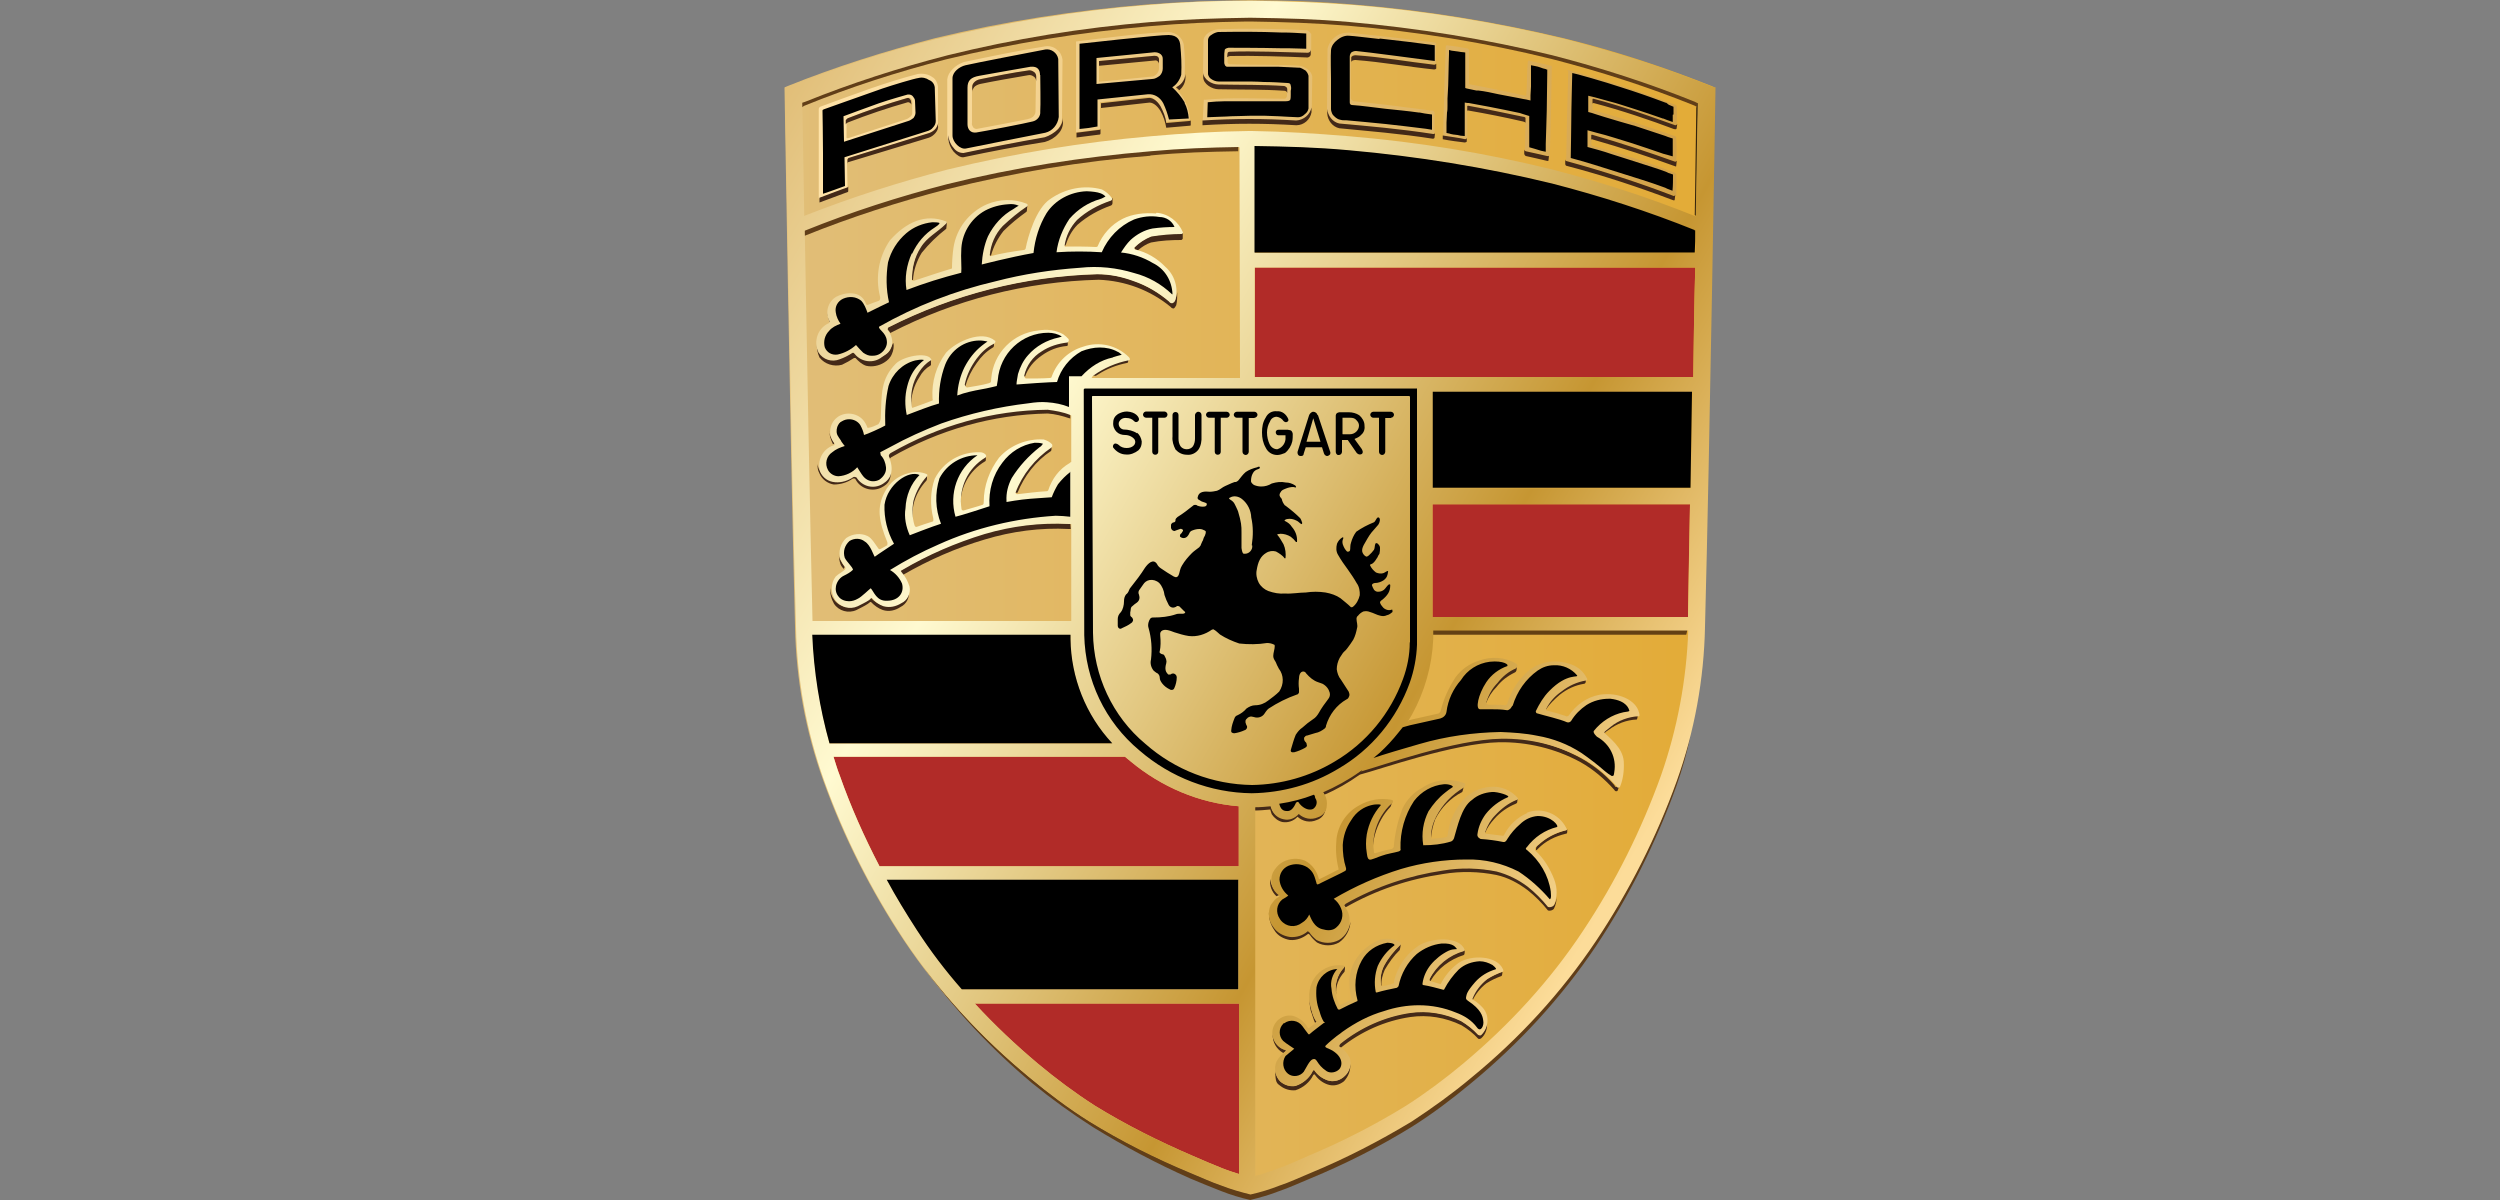
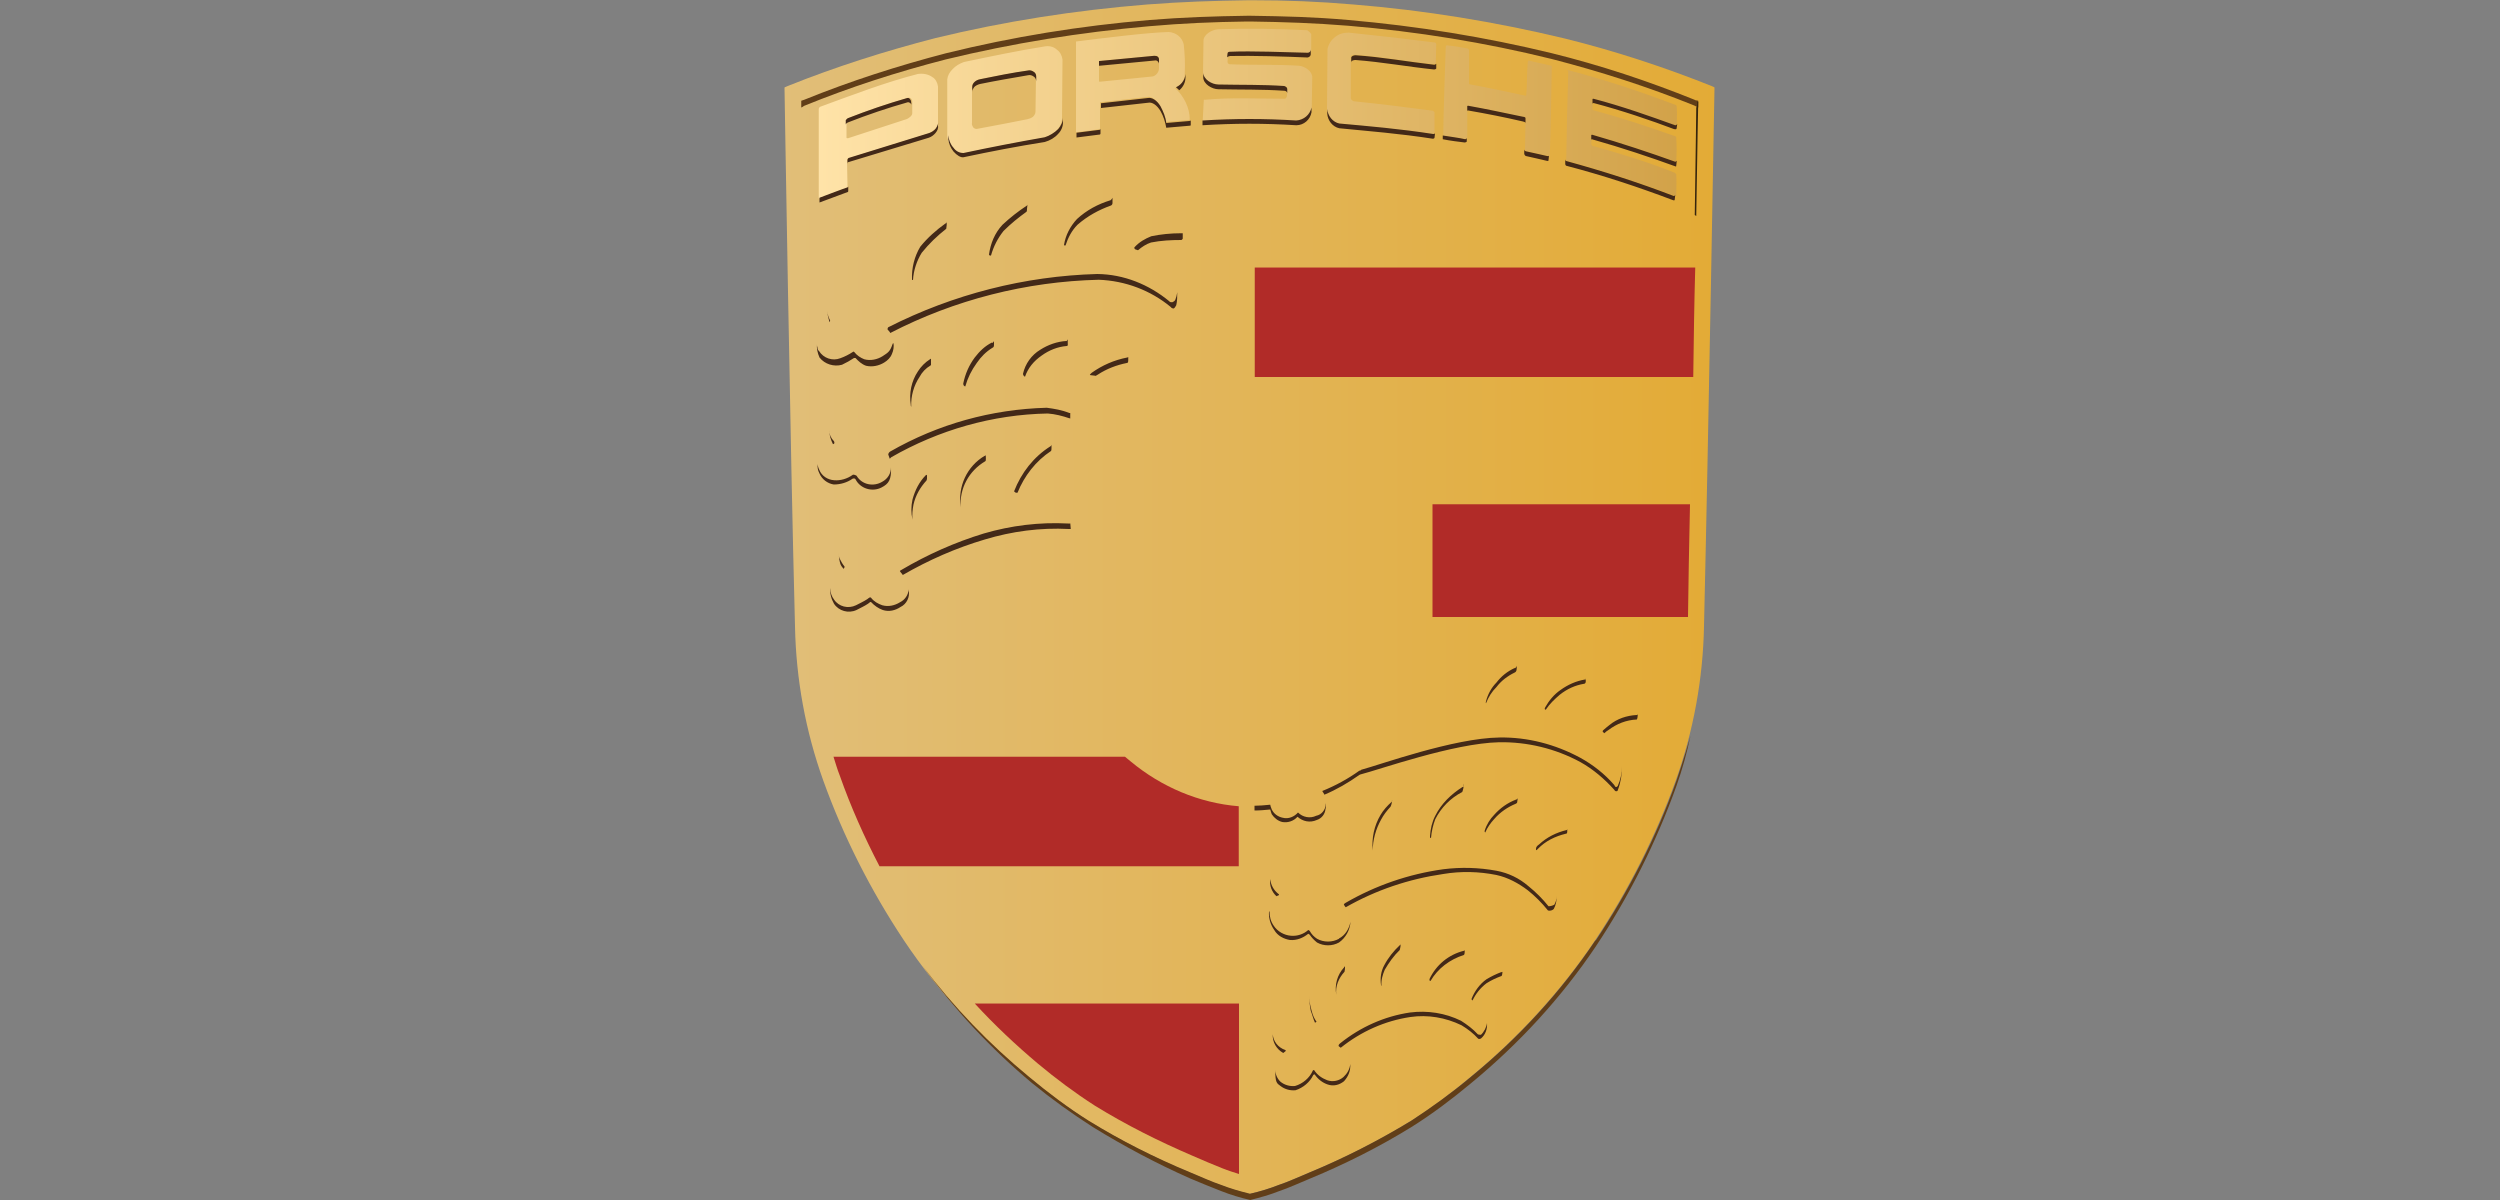
<svg xmlns="http://www.w3.org/2000/svg" id="Livello_1" viewBox="0 0 100 48">
  <rect x="0" y="0" width="100" height="48" fill="#808080" stroke="none" />
  <defs>
    <style>.cls-1{fill:#432918;}.cls-1,.cls-2,.cls-3,.cls-4,.cls-5{fill-rule:evenodd;}.cls-2{fill:#634014;}.cls-6{fill:url(#Sfumatura_senza_nome_11);}.cls-3{fill:#613e18;}.cls-7{fill:#b12b28;}.cls-4{fill:#36250d;}.cls-5{fill:url(#Sfumatura_senza_nome_7);}.cls-8{fill:url(#Sfumatura_senza_nome_8);}</style>
    <linearGradient id="Sfumatura_senza_nome_11" x1="31.38" y1="825.09" x2="68.6" y2="825.09" gradientTransform="translate(0 -801.22)" gradientUnits="userSpaceOnUse">
      <stop offset="0" stop-color="#e1be78" />
      <stop offset="1" stop-color="#e3ab36" />
    </linearGradient>
    <linearGradient id="Sfumatura_senza_nome_8" x1="28.6" y1="809.54" x2="67.77" y2="832.15" gradientTransform="translate(0 -801.22)" gradientUnits="userSpaceOnUse">
      <stop offset="0" stop-color="#e1be78" />
      <stop offset=".34" stop-color="#fffad1" />
      <stop offset=".75" stop-color="#c69632" />
      <stop offset=".99" stop-color="#fcdc99" />
    </linearGradient>
    <linearGradient id="Sfumatura_senza_nome_7" x1="32.76" y1="805.76" x2="67.07" y2="805.76" gradientTransform="translate(0 -801.22)" gradientUnits="userSpaceOnUse">
      <stop offset="0" stop-color="#ffe3a8" />
      <stop offset="1" stop-color="#d2a249" />
    </linearGradient>
  </defs>
  <path class="cls-6" d="M68.51,3.46c-1.92-.77-3.9-1.42-5.92-1.92-2.79-.67-5.61-1.13-8.45-1.36-1.4-.12-2.65-.17-4.07-.17h-.12c-1.4.02-2.67.06-4.07.17-2.86.23-5.69.67-8.45,1.34-2.02.52-4,1.15-5.92,1.92-.1.04-.13.06-.13.06,0,0,.23,14.42.42,21.55.04,2.11.42,4.19,1.13,6.17.81,2.25,1.9,4.4,3.23,6.4,1.38,2.06,3.07,3.9,4.99,5.47.75.63,1.56,1.21,2.38,1.75,1.31.79,2.65,1.48,4.05,2.06.46.19.86.38,1.23.5.38.15.77.27,1.17.36.4-.1.79-.21,1.17-.36.36-.12.77-.31,1.23-.5,1.4-.58,2.77-1.27,4.05-2.06.83-.52,1.61-1.11,2.38-1.75,1.92-1.58,3.61-3.42,4.99-5.47,1.33-2,2.42-4.15,3.23-6.4.71-1.98,1.09-4.07,1.13-6.17.17-7.15.42-21.55.42-21.55-.02-.02-.06-.04-.1-.04Z" />
  <path class="cls-7" d="M49.55,40.14h-10.56c.79.86,1.63,1.65,2.52,2.4.73.61,1.48,1.17,2.29,1.69,1.25.77,2.55,1.42,3.9,2,.44.19.83.36,1.19.5.25.1.48.17.67.23v-6.82h0ZM49.55,32.25c-1.59-.13-3.09-.77-4.32-1.79-.08-.06-.15-.13-.23-.19h-11.66c.08.25.15.5.25.75.44,1.25.98,2.46,1.59,3.63h14.37v-2.4ZM67.6,20.17h-10.3v4.51h10.22c.02-1.33.04-2.88.08-4.51h0ZM67.8,10.7h-17.61v4.38h17.54c.02-1.54.04-3.02.08-4.38h0Z" />
  <g id="schatten">
    <path class="cls-3" d="M63.82,37.61c-1.38,2.06-3.07,3.9-4.99,5.47-.75.63-1.56,1.21-2.38,1.75-1.31.79-2.65,1.48-4.05,2.06-.46.19-.86.38-1.23.5-.38.15-.77.27-1.17.36-.4-.1-.79-.21-1.17-.36-.36-.12-.77-.31-1.23-.5-1.4-.58-2.77-1.27-4.05-2.06-.83-.52-1.61-1.11-2.38-1.75-1.59-1.31-3.03-2.8-4.28-4.46l.06.08c1.25,1.71,2.71,3.27,4.34,4.63.77.63,1.58,1.21,2.42,1.75,1.25.77,2.55,1.46,3.9,2.06.46.19.86.36,1.23.5.38.15.77.27,1.17.36.4-.1.79-.21,1.17-.36.36-.12.77-.31,1.23-.5,1.4-.58,2.77-1.27,4.05-2.06.83-.52,1.61-1.11,2.38-1.75,1.92-1.58,3.61-3.42,4.99-5.47,1.33-2,2.42-4.17,3.23-6.43.23-.65.42-1.33.56-2-.25.9-.56,1.79-.56,1.79-.81,2.27-1.9,4.4-3.23,6.4Z" />
    <path class="cls-3" d="M67.82,4.01l-.04-.02c-1.86-.75-3.76-1.38-5.7-1.86-2.67-.65-5.4-1.09-8.14-1.33-1.34-.12-2.55-.15-3.92-.17h-.12c-1.34.02-2.57.06-3.92.17-2.75.23-5.47.67-8.14,1.33-1.92.5-3.82,1.11-5.67,1.86l-.12.04v.27s.06-.02.08-.04l.02-.02c1.84-.75,3.73-1.36,5.67-1.86,2.67-.65,5.4-1.09,8.14-1.33,1.34-.12,2.55-.17,3.92-.19h.13c1.34.02,2.57.06,3.92.17,2.75.23,5.47.67,8.14,1.33,1.94.5,3.84,1.11,5.7,1.86l.04.02s.08.04.12.06v-.27s-.08-.02-.12-.02Z" />
-     <path class="cls-3" d="M46.01,6.22c1.21-.12,2.32-.15,3.52-.17v-.27c-1.19.02-2.3.06-3.52.17-2.73.23-5.45.67-8.12,1.33-1.94.5-3.84,1.11-5.7,1.88l-.02.02v.25h.02c1.86-.75,3.76-1.36,5.69-1.86,2.69-.67,5.4-1.13,8.14-1.34Z" />
-     <path class="cls-2" d="M57.29,25.39h10.16c.02-.08.04-.15.04-.23h-10.2v.23Z" />
    <path class="cls-1" d="M62.69,33.15v.1c0,.08-.02.1-.06.1-.42.1-.81.29-1.11.6l-.06.06-.02-.02v-.04c0-.06.04-.12.12-.17.31-.29.69-.48,1.11-.58,0,0,.02-.02.02-.04ZM60.65,31.98c-.35.13-.65.35-.88.61-.17.17-.31.4-.38.63,0,0-.02.06.02.08.08-.19.21-.38.36-.54.23-.27.54-.48.86-.61.04-.02.06-.04.06-.08l.02-.15h0s-.02.06-.06.06h0ZM58.5,31.48c-.46.29-.85.67-1.09,1.15-.13.25-.19.52-.21.81,0,.04,0,.06.02.08h.02c.02-.25.08-.52.17-.75.23-.46.61-.85,1.08-1.09.04-.1.06-.21.06-.33.02.08,0,.12-.04.13h0ZM55.66,32.08c-.17.15-.33.33-.44.52-.25.42-.36.92-.31,1.42,0-.42.12-.85.33-1.23.1-.19.23-.36.38-.52.04-.08.06-.17.06-.27h0s.02.06-.02.08h0ZM51.14,35.82s.02-.02.02-.04c0,0,0-.02-.02-.02-.19-.15-.31-.36-.33-.6h0c-.04.25.06.52.25.69.02-.02.06-.02.08-.04h0ZM60.59,26.72c-.29.13-.54.33-.73.58-.21.21-.35.48-.42.75,0,.02-.02.06,0,.08h0c.1-.25.23-.46.42-.65.19-.25.44-.44.73-.58.08-.04.08-.12.08-.27h0c-.02.06-.04.08-.08.1h0ZM63.4,27.18c-.36.06-.69.21-.98.42-.25.17-.46.42-.61.69,0,.02-.06.08.02.1.15-.23.35-.42.56-.6.29-.23.61-.38.98-.44.04,0,.06-.06.06-.08v-.15h0s.02.06-.02.06h0ZM65.51,28.56s-.02.06-.04.04c-.4.02-.79.15-1.09.4-.08.06-.15.12-.23.19-.06.04-.04.08-.04.08l.06.06c.06-.06.12-.1.17-.13.33-.25.71-.4,1.13-.42.02,0,.04-.12.04-.21h0ZM53.03,32.15h0v.04c-.02.21-.17.4-.38.44-.25.12-.54.06-.73-.13-.15.17-.38.27-.61.21-.19-.04-.35-.15-.44-.33-.04-.1-.06-.17-.06-.19h-.02c-.21.02-.42.04-.61.04v.19c.21,0,.42-.02.63-.04h0c.02.08.04.13.06.19.1.15.25.27.42.31.23.04.46-.04.61-.21.21.19.5.25.77.13.19-.06.33-.23.35-.44.02-.06.02-.13.02-.21h0ZM53.56,37.55c-.27.15-.61.15-.88,0-.12-.08-.21-.17-.29-.31-.02-.02-.04-.04-.06-.04-.19.17-.44.25-.69.23-.27-.02-.54-.17-.69-.4-.12-.17-.17-.36-.17-.58l-.02.02c-.02.25.06.52.21.73.13.23.38.36.63.4.27.02.52-.08.73-.25,0,0,.04.02.06.04.08.12.17.21.29.31.27.15.61.15.88,0,.27-.19.44-.5.46-.83-.06.29-.21.54-.46.67ZM60.06,38.88c-.21.08-.4.17-.6.29-.27.19-.48.48-.6.79,0,0,0,.02.02.04l.02.02c.13-.27.31-.5.56-.69.19-.12.38-.21.6-.29.02,0,.04-.12.04-.17,0,0-.02.02-.04.02h0ZM58.58,38.01s0,.02-.02.02c-.61.15-1.11.56-1.38,1.13v.06l.04.02c.29-.5.77-.86,1.33-1.04.04-.02.04-.12.04-.19h0ZM56,37.8c-.25.23-.48.52-.63.81-.13.23-.17.52-.13.79,0,.02.02.04.02.04h0c-.02-.23.04-.44.13-.65.17-.29.36-.56.6-.79.02-.08.04-.17.04-.25,0,.02-.02.04-.02.06h0ZM53.76,38.7c-.27.29-.38.69-.31,1.09h0c-.04-.35.1-.67.33-.92.02-.08.02-.13.02-.21-.02,0-.04.02-.04.04ZM52.6,40.91l.06-.04s-.02-.04-.04-.06c-.1-.15-.15-.35-.19-.52-.04-.15-.06-.31-.06-.46h0c0,.19.02.4.06.6.06.15.1.33.17.48h0ZM53.74,43.08c-.17.15-.42.21-.65.13-.21-.08-.4-.21-.52-.4-.02-.02-.06,0-.06.02-.13.29-.4.52-.71.61-.21.02-.42-.04-.58-.17-.13-.12-.21-.31-.21-.48h0c0,.52.06.54.21.65.17.13.38.19.6.17.31-.1.58-.33.71-.61,0,0,.04-.04.06-.02.13.19.31.33.52.4.23.08.46.02.65-.13.17-.19.27-.42.25-.69-.02.21-.12.38-.27.52h0ZM51.33,42.12l.1-.08s0-.04-.02-.04c-.29-.1-.48-.35-.5-.63h0c-.02.31.15.6.42.75h0ZM33.18,12.89h0s.04-.06.02-.08h0c-.06-.12-.1-.23-.1-.35h0v.02c0,.13.04.27.08.4h0ZM33.74,22.76h0s.06-.08.04-.1c-.08-.1-.13-.19-.19-.31-.04-.08-.04-.15-.04-.23h0c0,.13.02.29.06.42.02.08.08.15.13.21h0ZM36.35,23.57h0c-.02.23-.15.42-.35.52-.21.13-.46.19-.71.12-.17-.06-.33-.15-.44-.29-.04-.06-.1,0-.15.04-.15.1-.31.17-.46.25-.31.15-.69.06-.88-.23-.1-.13-.15-.29-.15-.46h0c-.02.21.04.44.15.63.19.29.58.4.9.25.15-.08.31-.15.46-.25.06-.04.1-.1.13-.06.12.13.29.25.46.31.25.08.5.02.71-.12.25-.12.38-.4.33-.67v-.04ZM35.64,18.69c0,.25-.13.46-.35.58-.35.21-.81.12-1.02-.23l-.02-.02s-.12-.06-.15-.02c-.21.15-.48.23-.73.21-.27-.02-.5-.17-.6-.42-.04-.08-.06-.15-.06-.23-.02.12,0,.25.06.36.1.25.33.42.58.46.27,0,.54-.08.75-.23.04-.02.1-.02.12.02.19.38.67.52,1.04.33.29-.15.4-.31.38-.81h0ZM33.32,17.77s.02-.02.04-.02c.02-.02.02-.06,0-.1-.12-.12-.19-.27-.19-.44,0,.19.06.38.15.56h0ZM37.04,19c-.27.27-.44.61-.54.98-.06.27-.06.54,0,.81-.02-.21,0-.4.04-.61.08-.36.27-.69.52-.96,0-.02.02-.04.02-.08v-.15h0s-.04.02-.04.02h0ZM39.39,18.23c-.71.42-1.09,1.23-.96,2.06h0c-.06-.75.33-1.46.98-1.84.04-.02.02-.15.02-.25h0s-.02.04-.04.04h0ZM40.56,19.65s.06.06.08.06h.06c.27-.67.73-1.27,1.34-1.67.02-.02.02-.1.02-.13v-.12s-.02.06-.04.06c-.67.42-1.17,1.06-1.46,1.81h0ZM37.2,14.37c-.19.12-.36.29-.48.48-.27.4-.36.88-.29,1.34,0,.02,0,.06.02.08h0c-.02-.42.1-.85.33-1.19.1-.19.25-.35.44-.46l.02-.02v-.25s-.02,0-.04.02h0ZM39.68,13.7c-.27.13-.5.35-.69.6-.23.31-.38.65-.46,1.04,0,.06.02.1.08.12.1-.35.25-.65.46-.94.17-.25.38-.46.63-.61.06-.02.06-.08.06-.15v-.12h0s-.02.06-.08.08h0ZM42.65,13.64c-.36.02-.73.15-1.04.35-.35.21-.6.56-.69.96,0,.06.04.1.08.12.12-.35.35-.63.67-.85.29-.21.63-.35,1-.38.06,0,.04-.08.04-.12v-.15h0s-.02.06-.06.08h0ZM43.82,15.04l.1-.06c.35-.23.75-.38,1.15-.46.04,0,.06-.02.06-.12v-.12s-.02.02-.04.02c-.52.1-1,.31-1.42.61-.06.06-.12.1-.02.1l.17.02ZM37.83,8.93c-.38.27-.73.58-1.02.94-.23.38-.35.85-.33,1.31,0,.02.02.02.04.02.02-.38.15-.77.35-1.09.29-.36.61-.67.98-.96.02-.1.02-.19.02-.29h0s0,.06-.04.08ZM41.1,8.18s0,.02-.02.04c-.35.23-.67.48-.98.77-.31.33-.48.75-.54,1.19,0,.02.02.04.04.04h.04c.1-.36.27-.69.5-.98.29-.29.6-.54.92-.77.02-.02.02-.1.02-.12l.02-.17h0ZM44.42,8.01c-.5.15-.96.4-1.34.75-.27.29-.46.65-.52,1.04,0,.02.04.02.06.02.1-.31.25-.6.48-.83.4-.35.86-.6,1.34-.77.04-.02.06-.06.06-.1v-.21h0s-.04.08-.08.1h0ZM47.24,9.33c-.4,0-.81.04-1.19.12-.25.1-.48.23-.67.44-.02.02,0,.06.02.08h0l.12.04c.15-.13.33-.25.52-.31.4-.08.81-.1,1.21-.1.02,0,.06-.04.06-.06v-.21s-.04,0-.06,0h0ZM35.7,13.77c-.1.29-.17.33-.4.48-.21.13-.48.19-.73.12-.15-.06-.29-.15-.4-.29-.02-.02-.04-.02-.06,0-.15.1-.33.19-.5.25-.31.12-.67,0-.85-.29,0,0-.02-.02-.04-.04v-.02s-.02-.04-.02-.06v-.02s-.02-.04-.02-.08v-.12.06c-.02.17.02.36.1.54.21.27.58.38.9.29.17-.08.33-.17.48-.27h.06c.12.13.25.25.42.31.25.06.52,0,.73-.13.13-.08.25-.19.31-.35.06-.13.08-.29.06-.42-.02,0-.04.02-.04.04h0ZM47.01,11.99c-.02.06-.08.08-.12.1-.04,0-.1,0-.12-.04-.81-.67-1.82-1.08-2.88-1.09-2.9.08-5.76.81-8.36,2.13-.02.02-.04.08-.02.1.04.04.08.08.1.13,2.57-1.33,5.44-2.06,8.34-2.13,1.06.04,2.07.42,2.88,1.09.02.04.08.06.12.06.04-.02.08-.1.1-.13.04-.17.04-.35.04-.52-.02.12-.04.21-.08.31h0ZM42.77,16.52c-.29-.12-.6-.17-.9-.21-2.21.06-4.34.65-6.26,1.75-.04.02-.08.08-.08.12.02.06.04.12.06.17.02-.02.04-.04.06-.06,1.9-1.09,4.05-1.71,6.26-1.75.29.02.6.1.86.19.02,0,.04,0,.04.02v-.23h-.04ZM42.81,20.9h0v.04h-.1c-1.13-.06-2.27.08-3.36.4-1.15.35-2.27.85-3.3,1.46-.08.04-.06.04,0,.12.02.02.04.04.06.08,1.04-.6,2.13-1.08,3.28-1.42,1.09-.33,2.23-.48,3.36-.42h.08l-.02-.25ZM54.37,30.83c-.46.33-.96.6-1.48.81h0l.08.13v.02c.5-.21.96-.48,1.4-.79h0l.04-.02c.75-.19,3.73-1.25,5.55-1.29,1.13-.02,2.25.25,3.25.79.52.29.96.67,1.36,1.11.02.02.02.06.08.06.04,0,.06-.02.06-.04.12-.31.17-.63.17-.96,0,.27-.06.54-.17.79-.02.02-.04.04-.06.04-.06,0-.06-.06-.08-.08-.38-.44-.85-.81-1.36-1.09-1-.54-2.11-.83-3.23-.81-1.82.02-4.78,1.09-5.53,1.29,0,.02-.06.04-.08.04h0ZM62.17,36.19c-.08.04-.15.06-.23.06-.23-.29-.5-.56-.81-.81-.36-.31-.79-.52-1.27-.61-.71-.13-1.42-.15-2.13-.06-1.38.19-2.71.65-3.9,1.34-.06.04-.1.06-.06.1.02.04.04.06.06.08,1.21-.69,2.52-1.13,3.9-1.33.71-.12,1.44-.1,2.13.04.46.1.88.33,1.25.61.29.23.56.5.81.81.08.02.17,0,.23-.06.08-.15.12-.33.12-.52h0c0,.13-.04.25-.1.35h0ZM59.23,41.39s-.1,0-.12-.02c-.19-.21-.42-.38-.67-.54-.63-.31-1.34-.42-2.04-.33-1.02.15-1.98.58-2.79,1.23-.06.04-.08.1-.06.12l.08.06c.81-.65,1.77-1.08,2.79-1.23.69-.1,1.4.02,2.04.33.25.15.48.33.67.54.04.02.1,0,.12-.02.17-.15.25-.38.23-.61-.02.17-.12.36-.25.48h0Z" />
    <path class="cls-4" d="M67.85,8.64c.04-2.71.08-4.57.08-4.57,0,0-.04,0-.04.02s0,.17-.04.21c0,0-.02,1.75-.06,4.3l.06.04Z" />
  </g>
-   <path class="cls-8" d="M56.35,28.81l.17-.04,1.02-.23s.08-.06.08-.08c.12-.5.33-.96.61-1.38.23-.31.56-.54.92-.65.5-.19,1.06-.15,1.5.12.06.04.06.1.02.15l-.04.04c-.29.12-.54.33-.73.58-.21.21-.36.48-.44.75,0,.04-.02.08.02.1.04.04.54,0,.73.04.04,0,.04-.02.08-.06.15-.52.46-1,.88-1.34.44-.35,1.02-.44,1.56-.27.33.08.6.29.75.6.02.02.02.08-.04.08-.36.06-.69.21-.98.44-.25.17-.46.4-.6.67,0,.02-.06.08.04.1.25.06.5.13.73.21.02.04.1,0,.12-.02.29-.42.71-.73,1.23-.83.75-.12,1.46.21,1.58.71.02.08.04.15-.02.15-.4.02-.81.17-1.11.42-.08.06-.15.12-.21.17-.06.04-.04.08-.04.08.17.17.73.58.77,1.13.02.35-.02.71-.15,1.02-.02.02-.04.04-.06.04-.06,0-.06-.04-.08-.06-.38-.44-.85-.83-1.36-1.11-1-.54-2.11-.81-3.25-.79-1.82.02-4.82,1.09-5.55,1.29l-.04.02c-.06.02.35-.42,1.9-2.04ZM61.09,32.52c-.38.17-.71.46-.9.83-.02.02-.04.1-.08.08-.17-.02-.48-.06-.65-.08-.08,0-.06-.08-.04-.1.08-.23.21-.46.38-.63.25-.27.54-.5.88-.63.02,0,.04-.02.04-.04v-.02c-.23-.27-.56-.44-.92-.46-.46-.02-.9.15-1.23.48-.38.4-.61.92-.67,1.48-.02.04-.04.06-.08.06-.19.04-.36.04-.56.06-.02,0-.02-.04-.02-.08,0-.29.08-.56.21-.81.25-.48.63-.88,1.09-1.15.08-.06.08-.15.06-.17-.56-.23-1.21-.17-1.71.17-.35.19-.61.46-.79.83-.19.5-.31,1.02-.35,1.54-.02.04-.04.06-.08.08-.23.04-.44.1-.67.17-.02,0-.04-.02-.04-.04-.08-.5.04-1.02.29-1.44.12-.19.25-.38.44-.52.04-.02.04-.08.02-.1s-.04-.04-.06-.04c-.44-.08-.9,0-1.29.23-.5.27-.83.77-.9,1.33-.04.4-.02.79.08,1.19,0,.02.02.06-.04.06-.15.08-.56.29-.71.36,0,0-.04.02-.04-.02-.08-.31-.27-.56-.54-.71-.29-.12-.61-.1-.88.04-.19.1-.33.27-.42.44-.13.33-.04.71.25.9.02.02.04.04,0,.06-.17.1-.17.12-.33.33-.13.29-.1.63.1.88.15.23.4.36.67.4.27.02.52-.06.71-.23,0,0,.04.02.06.04.08.12.17.21.29.31.29.15.61.15.9,0,.29-.17.46-.5.42-.83,0-.19-.08-.38-.21-.52-.02-.04,0-.04.06-.1,1.21-.69,2.54-1.13,3.9-1.33.71-.12,1.44-.1,2.13.04.46.12.88.33,1.25.61.29.23.56.5.81.81.08.02.17,0,.23-.06.15-.33.15-.69.02-1.04-.17-.44-.42-.85-.77-1.17v-.04c0-.06.04-.1.1-.15.31-.29.69-.5,1.11-.6.06,0,.08-.04.04-.1-.29-.58-.98-.85-1.58-.61h0ZM68.62,3.52s-.23,14.41-.42,21.55c-.04,2.09-.42,4.19-1.13,6.17-.81,2.25-1.9,4.4-3.23,6.4-1.38,2.06-3.07,3.9-4.99,5.47-.75.63-1.56,1.21-2.38,1.75-1.31.79-2.65,1.48-4.05,2.06-.46.19-.86.38-1.23.5-.38.15-.77.27-1.17.36-.4-.1-.79-.21-1.17-.36-.36-.12-.77-.31-1.23-.5-1.4-.58-2.77-1.27-4.05-2.06-.83-.52-1.61-1.11-2.38-1.75-1.92-1.58-3.61-3.42-4.99-5.47-1.33-2-2.42-4.15-3.23-6.4-.71-1.98-1.09-4.07-1.13-6.17-.21-7.15-.44-21.55-.44-21.55,0,0,.04-.02.12-.04,1.92-.77,3.9-1.42,5.92-1.92,2.79-.67,5.61-1.13,8.45-1.36,1.4-.12,2.65-.17,4.07-.17h.12c1.4.02,2.67.06,4.07.17,2.84.23,5.69.69,8.45,1.36,2.02.52,4,1.15,5.92,1.92.06,0,.1.02.13.04ZM33.18,29.75h11.31c-1.06-1.13-1.65-2.63-1.67-4.17v-.17h-10.31c.06,1.46.29,2.92.67,4.34ZM49.55,40.14h-10.56c.79.86,1.63,1.65,2.52,2.4.73.61,1.48,1.17,2.29,1.69,1.25.77,2.55,1.42,3.9,2,.44.19.83.36,1.19.5.25.1.48.17.67.23v-6.82h0ZM49.55,35.21h-14.06c.36.67.77,1.34,1.21,2.02.54.83,1.13,1.61,1.79,2.36h11.06v-4.38ZM49.55,32.25c-1.59-.13-3.09-.77-4.32-1.79-.08-.06-.15-.13-.23-.19h-11.66c.08.25.15.5.25.75.44,1.25.98,2.46,1.59,3.63h14.37s0-2.4,0-2.4ZM49.55,5.88c-1.19.02-2.3.06-3.52.17-2.75.23-5.45.65-8.12,1.31-1.94.5-3.84,1.11-5.7,1.86,0,0-.02,0-.02.02.08,4.63.21,11.35.31,15.6h10.35v-3.88h-.1c-1.13-.06-2.27.08-3.36.4-1.15.35-2.27.83-3.3,1.44-.08.04-.06.04,0,.12.13.15.23.35.29.54.06.27-.08.56-.33.67-.21.13-.46.19-.71.12-.17-.06-.33-.17-.44-.31-.04-.06-.08.02-.13.06-.15.1-.31.17-.46.25-.33.15-.69.04-.9-.25-.19-.29-.19-.67.02-.94.1-.1.25-.17.36-.27.02-.02.04-.06.02-.1-.08-.1-.13-.19-.19-.31-.1-.31,0-.65.23-.86.25-.17.58-.21.85-.08.17.08.31.33.42.48.02.04.06.06.1.04l.27-.15s.02-.1,0-.13c-.35-.85-.42-1.4-.1-2,.19-.38.54-.65.94-.75.25-.08.52-.06.75.04.02.02.02.06,0,.08-.25.27-.44.61-.54.98-.06.33-.06.65.04.98.02.06.06.08.1.06.12-.04.48-.17.63-.21.04-.02.02-.1.02-.13-.13-.52-.12-1.08.06-1.58.35-.69,1.06-1.09,1.82-1.06.13,0,.31.12.21.21-.71.42-1.09,1.23-.96,2.06,0,.04.04.06.08.06.25-.08.54-.15.77-.23.04-.02.04-.08.04-.13,0-.63.23-1.25.61-1.75.44-.5,1.11-.77,1.79-.73.13.04.25.1.33.19.02.04.02.1-.02.13-.65.44-1.17,1.08-1.44,1.81,0,.02.04.06.06.06.38-.04.79-.1,1.17-.12.06,0,.06-.02.08-.04.15-.46.44-.85.86-1.09.02-.02.04-.04.06-.04v-1.86s-.04-.02-.04-.02c-.29-.12-.6-.17-.9-.21-2.21.02-4.36.63-6.28,1.73-.04.02-.08.08-.08.12.23.58.1.9-.23,1.11-.36.23-.83.12-1.06-.25h0s-.08-.04-.12-.02c-.21.15-.48.23-.73.21-.27-.02-.5-.17-.6-.42-.15-.44.1-.92.54-1.06h.02s.04-.04,0-.08c-.25-.31-.21-.77.1-1.02.02-.02.06-.04.08-.06.36-.21.85-.1,1.06.27.04.06.06.12.08.17.02.04.02.02.06.02.13-.02.25-.08.36-.13.06-.02.12-.19.12-.25.04-.96-.02-1.56.61-2.19.27-.27,1.19-.48,1.4-.19.02.02.02.04,0,.06-.21.12-.36.29-.48.48-.27.4-.36.88-.29,1.34,0,.02,0,.1.04.08.27-.1.54-.19.79-.29.02-.02,0-.06,0-.1-.04-.65.15-1.29.54-1.81.42-.46,1.44-.92,1.96-.48.04.04,0,.1-.06.13-.27.13-.5.35-.67.58-.23.31-.4.65-.48,1.04,0,.04.06.13.1.12.23-.04.63-.1.86-.17.12-.04.08-.06.1-.19.08-1.02.88-1.82,1.88-1.92.35-.06.69-.02,1,.15.08.06.15.12.21.19.02.04.02.08-.02.12l-.02.02c-.36.04-.73.15-1.04.36-.35.21-.6.56-.69.96,0,.04.02.12.08.12.29,0,.65,0,.94-.02.04,0,.08-.02.08-.06.21-.58.67-1.02,1.25-1.19.65-.23,1.36-.06,1.84.42.06.08.04.1,0,.12-.52.1-1,.31-1.42.61-.06.06-.12.1-.02.1h5.88l-.02-9.22ZM54.39,30.87h0c-.46.33-.96.6-1.48.83h.02l.08.13c.06.13.08.27.06.4,0,.21-.15.4-.35.46-.27.12-.56.06-.77-.13-.15.17-.38.27-.61.21-.19-.04-.35-.15-.44-.33-.04-.1-.06-.17-.06-.19-.21.02-.42.04-.63.04v14.75h0c.23-.06.56-.17.94-.31.35-.12.75-.31,1.19-.5,1.34-.56,2.65-1.23,3.9-2,.81-.52,1.56-1.08,2.29-1.69,1.84-1.54,3.48-3.32,4.8-5.32,1.29-1.94,2.32-4.01,3.11-6.2.65-1.86,1.02-3.82,1.09-5.8h-10.2v.35c-.1,2.13-1.17,4.11-2.94,5.3h0ZM67.6,20.17h-10.3v4.51h10.22c.02-1.33.06-2.88.08-4.51h0ZM67.7,15.69h-10.39v3.84h10.31c.02-1.25.06-2.55.08-3.84h0ZM67.8,10.7h-17.61v4.38h17.54c.02-1.54.04-3.02.08-4.38h0ZM67.82,9.24s-.02,0-.02-.02c-1.86-.75-3.76-1.36-5.7-1.86-2.67-.65-5.4-1.09-8.12-1.33-1.31-.12-2.48-.15-3.78-.17v4.26h17.61c.02-.29.02-.6.02-.88h0ZM67.91,4.13s-.08-.04-.12-.06c-1.86-.75-3.76-1.36-5.7-1.86-2.67-.65-5.4-1.09-8.12-1.33-1.34-.12-2.55-.15-3.9-.17h-.12c-1.34.02-2.55.06-3.9.17-2.77.23-5.47.67-8.14,1.33-1.94.5-3.84,1.11-5.7,1.86l-.12.04s.04,1.84.08,4.53c.02,0,.02-.02.04-.02,1.86-.73,3.76-1.34,5.7-1.84,2.67-.65,5.38-1.09,8.12-1.33,1.34-.12,2.55-.19,3.92-.21h.12c1.34.02,2.55.1,3.9.21,2.75.23,5.45.67,8.12,1.33,1.94.5,3.84,1.11,5.7,1.86.02,0,.02.02.04.02.04-2.69.08-4.53.08-4.53h0ZM58.35,38.51c-.29.21-.52.48-.69.79-.02.02-.02.08-.06.06l-.42-.13v-.06c.29-.56.79-.96,1.38-1.13.04-.02.02-.04.02-.06-.21-.54-1.33-.48-1.84-.15-.5.33-.85.85-.98,1.42,0,.04.02.08-.02.08-.15.06-.31.1-.46.12-.02,0-.04-.02-.04-.04-.04-.27,0-.54.13-.79.17-.31.4-.58.63-.81.04-.04.04-.1,0-.12h0c-.31-.19-.71-.19-1.02,0-.44.23-.79.63-.94,1.11-.1.36-.08.77.02,1.13,0,.02.02.04,0,.06-.15.06-.27.13-.42.19,0,0-.04.02-.06,0-.27-.48-.19-1.08.17-1.46.04-.04.06-.08-.02-.1-.4-.06-.79.08-1.06.38-.31.36-.38.86-.23,1.31.04.17.1.36.19.52,0,0,.06.04.04.06-.12.08-.19.15-.31.23,0,0-.02.02-.04,0-.12-.23-.33-.4-.58-.48-.23-.06-.46.02-.63.17-.29.29-.29.73,0,1.02.08.08.19.15.31.17.02,0,.04.02.02.04-.15.12-.29.25-.38.42-.12.29-.04.6.17.81.15.13.36.21.58.17.31-.1.58-.33.71-.61,0,0,.04-.04.06-.02.13.19.31.33.52.4.23.08.46.02.65-.13.25-.19.33-.52.23-.79-.1-.17-.23-.33-.4-.42-.02-.02,0-.08.04-.12.81-.65,1.77-1.08,2.79-1.23.69-.1,1.4.02,2.04.33.25.15.48.33.67.54.02.02.1.04.12.02.31-.29.35-.77.08-1.09-.12-.13-.25-.25-.4-.33,0,0-.02-.02-.02-.04.12-.31.33-.58.6-.79.19-.12.38-.21.6-.29.04-.02.04-.04.02-.1-.25-.56-1.27-.58-1.75-.27ZM46.26,8.51c.48.04.88.35,1.06.79,0,.02-.04.06-.06.06-.4,0-.81.04-1.21.1-.25.1-.48.25-.67.44-.02.02,0,.06.02.08h0c.46.1.88.35,1.21.69.38.33.54.86.4,1.34-.02.06-.06.1-.12.12-.06,0-.1-.02-.12-.06-.42-.36-.9-.65-1.44-.83-.46-.17-.94-.27-1.44-.27-2.9.08-5.76.81-8.36,2.13-.02.02-.04.08-.02.1.13.17.21.38.17.6-.1.29-.17.33-.4.48-.33.27-.83.21-1.09-.12t-.04-.04s-.04-.02-.06,0c-.15.1-.33.19-.5.25-.31.13-.67.02-.85-.27-.21-.44-.04-.96.4-1.17h.02s.04-.06.02-.08h0c-.19-.35-.06-.79.27-.98.31-.17,1-.29,1.19.29,0,.02.04.04.06.04h0c.15-.06.31-.12.46-.17.04-.02.06-.1.04-.17-.19-.77-.06-1.58.4-2.25.65-.73,1.42-1.08,2.25-.75.04.02,0,.08-.02.1-.33.33-.77.54-1,.94-.25.38-.36.85-.35,1.31,0,.02.06.02.08.02.4-.13.92-.31,1.42-.46.04-.02.1-.02.1-.04,0-.27.02-.54.06-.83.12-.77.63-1.42,1.34-1.73.5-.21,1.08-.23,1.59-.02.04.02.06.08.02.1-.35.23-.67.5-.98.79-.31.33-.48.73-.52,1.17,0,.02.02.04.02.04.44-.12.9-.19,1.34-.25.04,0,.08-.04.08-.08.08-.42.4-1.58.98-1.96.6-.42,1.36-.58,2.07-.38.15.08.29.19.4.35.02.04-.02.1-.06.1-.5.17-.96.42-1.34.77-.27.29-.44.63-.5,1.04,0,.02.04.04.08.02.38,0,.79,0,1.19.02.02,0,.06-.02.06-.04.19-.46.54-.86,1-1.09.38-.19.86-.25,1.33-.21Z" />
  <path class="cls-5" d="M62.71,2.8c1.46.38,2.9.86,4.32,1.4.04.02.04.06.04.1.02.31,0,.33,0,.65,0,.08-.04.08-.12.06-.86-.31-2.09-.75-3.21-1.04-.02,0-.04,0-.04.02v.38s.02.04.04.04c1.15.31,2.23.67,3.27,1.04.02,0,.04.02.04.06.02.31.02.61,0,.92,0,.02,0,.04-.02.04-1-.36-2.17-.75-3.32-1.08-.02,0-.04,0-.04.02l-.02.36s.02.04.04.06c1.11.31,2.23.65,3.3,1.08.02.02.04.04.06.06.02.27,0,.56,0,.83,0,.02,0,.06-.06.04-1.4-.54-2.84-1-4.3-1.4-.02,0-.04-.04-.04-.06.02-1.21.04-2.32.08-3.53-.04-.02-.04-.04-.02-.04h0ZM57.71,5.42c.31.06.65.1.9.15.02,0,.08-.02.08-.04v-1.27s.02-.04.04-.02c.75.13,1.46.27,2.19.44.02,0,.1.02.1.06,0,.42-.02.79-.02,1.23,0,.04.02.06.06.08.29.06.56.13.85.19.08.02.08,0,.08-.02.04-.9.06-2.34.08-3.55,0-.02,0-.04-.02-.04-.31-.08-.6-.13-.9-.21-.02,0-.04.04-.04.08-.04.44-.02.85-.06,1.31t-.02.02c-.73-.15-1.52-.33-2.25-.46-.02,0-.02-.04-.02-.06v-1.31s-.02-.06-.06-.06c-.29-.06-.54-.1-.83-.13h0s-.04.02-.04.06c-.02.54-.1,2.9-.1,3.53l-.02.02ZM53.93,1.31c-.4-.02-.75.27-.83.65l-.02,2.4c.02.27.21.52.48.58,1.21.12,2.4.23,3.76.42.02,0,.06-.02.06-.04v-.83s-.04-.04-.06-.06c-.9-.12-2.09-.27-3.17-.38-.06-.02-.12-.08-.12-.13v-1.63c0-.08.1-.1.17-.1,1.06.08,2.09.27,3.15.38.02,0,.08-.02.08-.04l.02-.77s-.02-.06-.06-.06c-1.17-.15-2.06-.25-3.48-.4h0ZM52.31,1.21h0c-1.15-.06-2.42-.08-3.59-.04-.25.02-.58.21-.58.46l-.02,1.29c0,.27.35.48.61.48.92.02,1.73,0,2.63.06.06,0,.12.04.12.12v.27s-.04.1-.08.1h-.02c-1.04,0-2.13-.06-3.17.04-.06,0-.06-.02-.06.04l-.04.77v.06c1.25-.08,2.5-.08,3.75,0,.31,0,.56-.23.61-.52l.02-1.25c0-.25-.31-.44-.52-.46-.88-.06-1.88-.02-2.77-.06-.06,0-.1-.04-.1-.1l.02-.29c0-.06.04-.08.1-.08.88-.04,2.21.02,3.11.04.08-.02.12-.08.12-.13v-.65s-.1-.13-.15-.13M47.01,3.52c.25-.1.4-.35.38-.61.02-.38,0-.75-.04-1.13-.06-.29-.31-.48-.6-.5-.85.02-2.67.25-3.71.38v3.63l.94-.12s.02-.02.02-.04h0v-1.04l1.88-.21c.17-.04.36.1.5.33.12.21.19.44.23.67l.92-.08s.06,0,.06-.02c0-.46-.23-.94-.6-1.27h0ZM46.36,2.73c0,.15-.12.31-.27.33l-2.11.21-.02-.02v-.81h.02l2.21-.21c.08-.02.15.04.17.13v.36ZM43.08,1.63h0ZM42.5,2.38c-.02-.15-.1-.31-.21-.38-.12-.12-.29-.17-.46-.15-1.08.17-2.17.4-3.27.63-.17.06-.33.15-.46.29-.12.12-.19.25-.21.4v2.23c0,.19.08.38.21.54.1.13.25.21.4.21,1.09-.23,2.19-.46,3.25-.63.21-.06.4-.17.54-.33.12-.13.19-.29.19-.46l.02-2.34ZM41.42,4.46c0,.08-.04.15-.1.21-.08.06-.15.08-.23.1-.58.12-1.4.27-1.98.38-.06.02-.12,0-.17-.04-.04-.06-.08-.13-.06-.19v-1.44c0-.08.04-.13.08-.19.06-.06.15-.1.23-.12.58-.12,1.33-.25,1.92-.35.08-.02.15,0,.21.04.08.04.12.13.12.21l-.02,1.38ZM37.52,3.46c-.02-.15-.1-.31-.23-.38-.17-.12-.38-.15-.58-.12-1.29.33-2.59.83-3.9,1.31-.04.02-.06.06-.06.1v3.57s.94-.35,1.13-.42c.02,0,.02-.04.02-.06l-.02-1.04s0-.08.04-.08l3.23-1c.12-.04.21-.12.27-.19.08-.1.12-.19.1-.31v-1.38ZM36.49,4.53c0,.1-.13.19-.21.23l-2.36.77s-.06,0-.06-.02v-.71s.04-.06.08-.08c.79-.31,1.58-.58,2.4-.81.08-.02.13.06.15.12,0,.17,0,.35,0,.5h0Z" />
  <path class="cls-1" d="M33.91,4.9s-.08.04-.08.08v-.17s.04-.06.08-.08h0c.79-.31,1.58-.58,2.38-.81.08-.02.13.06.15.12l.02.17c0-.06-.08-.13-.15-.12-.81.23-1.61.5-2.4.81h0M37.54,4.82c0,.12-.04.21-.1.31-.08.1-.17.15-.27.19l-3.23,1s-.04.04-.04.08v.17s0-.08.02-.08l3.23-.98c.12-.04.21-.12.27-.19.08-.1.12-.19.1-.31l.02-.19h0ZM33.93,7.43s0,.06-.02.06c-.19.06-1.13.42-1.13.42v.19s.94-.35,1.13-.42c.02,0,.02-.04.02-.06v-.19ZM41.33,2.86c-.06-.04-.15-.06-.21-.04-.6.08-1.34.23-1.92.35-.1.02-.17.06-.23.12-.06.06-.08.12-.08.19v.19h0c0-.08.04-.13.08-.19.06-.06.15-.1.23-.12.58-.12,1.33-.25,1.92-.35.08-.02.15,0,.21.04.08.04.12.13.12.21h0v-.19c0-.1-.04-.17-.12-.21h0ZM41.79,5.49c-1.08.19-2.17.4-3.25.63-.17,0-.31-.08-.4-.21-.12-.13-.19-.31-.21-.5v-.04.19c.02.19.1.36.21.5.13.15.29.25.4.23,1.08-.23,2.17-.44,3.25-.61.21-.06.4-.17.54-.33.12-.12.19-.29.19-.46v-.19c0,.17-.08.33-.19.46-.15.15-.35.27-.54.33h0ZM46.19,2.23l-2.21.21h-.02v.19h.02l2.21-.21c.08-.02.15.04.17.12v.02-.19c0-.08-.08-.15-.17-.13h0ZM47.42,3.09v-.23c.02.27-.13.52-.38.63.04.04.1.08.13.12.15-.12.25-.31.25-.52h0ZM47.57,4.84l-.92.08c-.02-.23-.12-.46-.23-.67-.15-.25-.35-.36-.5-.33l-1.88.21v.19l1.88-.21c.17-.04.36.1.5.33.12.21.19.44.23.67l.92-.08s.06,0,.06-.02v-.19s-.04.02-.06.02h0ZM44,5.19l-.94.12v.19h0l.94-.12s.02-.02.02-.04h0v-.19s0,.02-.02.04h0ZM52.31,2.3c.08-.02.12-.08.12-.13v-.19c0,.08-.06.13-.12.13-.9-.02-2.23-.08-3.11-.04-.06,0-.1.02-.1.08l-.02.17h0c0-.06.06-.06.12-.08.88-.02,2.21.02,3.11.06h0ZM48.74,3.57c.92.02,1.73,0,2.63.06.06,0,.12.04.12.1v-.17c0-.06-.06-.1-.12-.12-.88-.06-1.71-.04-2.63-.06-.27,0-.61-.21-.61-.48v.19c0,.27.35.48.61.48h0ZM51.85,4.82c-1.25-.08-2.5-.08-3.75,0v.19c1.25-.08,2.5-.08,3.75,0,.31,0,.56-.23.61-.52v-.19c-.06.29-.31.5-.61.52h0ZM57.37,2.59c-1.06-.12-2.09-.31-3.15-.38-.08,0-.17.04-.17.1v.19c0-.08.1-.1.17-.1,1.06.08,2.09.27,3.15.38.02,0,.08-.02.08-.04v-.19s-.04.04-.08.04h0ZM57.33,5.36c-1.36-.21-2.55-.31-3.76-.42-.27-.06-.46-.31-.48-.58v.19c.02.27.21.52.48.58,1.21.12,2.4.21,3.75.42.02,0,.06-.02.06-.04l.02-.17s-.04.02-.06.02h0ZM61.02,4.92v-.19c0-.06-.1-.06-.1-.06-.73-.15-1.46-.31-2.19-.44-.02,0-.04,0-.04.02v.19h0s.02-.04.04-.02c.75.13,1.46.27,2.19.44,0,0,.1.02.1.06h0ZM58.61,5.57c-.25-.06-.6-.1-.9-.15v.15c.31.06.63.1.88.13.02,0,.08-.02.08-.04v-.13s-.04.04-.06.04h0ZM61.88,6.24c-.27-.06-.56-.13-.85-.19-.04-.02-.06-.04-.06-.08v.19s.02.06.06.08c.29.06.56.13.83.19.08.02.08,0,.08-.02l.02-.19s0,.04-.08.02h0ZM66.95,4.99c-.86-.31-2.09-.75-3.21-1.04-.02,0-.04,0-.04.02v.17s.04-.02.04-.02c1.11.29,2.34.71,3.21,1.04.08.02.12.02.12-.06l.02-.15c-.02.06-.08.08-.13.04h0ZM67.01,6.47c-1-.36-2.17-.75-3.32-1.08-.02,0-.04,0-.04.02v.17s.04-.02.06,0c1.17.33,2.3.71,3.32,1.08.02,0,.02-.02.02-.04l.02-.19s-.04.04-.06.04h0ZM66.95,7.84c-1.4-.54-2.84-1-4.3-1.4-.02,0-.04-.04-.04-.06v.19s.02.06.04.06c1.46.38,2.88.85,4.28,1.38.06.02.06-.02.06-.04l.02-.17s-.02.04-.06.04h0Z" />
-   <path d="M66.91,4.59v.29h0l-.23-.08-.15-.06h-.02c-.38-.13-.77-.27-1.13-.38s-.69-.23-1.02-.31h0l-.29-.08-.29-.08-.25-.06v-.02.67l.15.04.12.04.19.06.19.06c.4.12.83.25,1.23.36.4.13.81.27,1.21.4l.1.04.19.06v.71h-.02l-.21-.06-.15-.04c-.42-.15-.86-.29-1.31-.44-.44-.13-.9-.29-1.36-.4l-.36-.1v.67h0l.15.04.29.08.27.08.12.04.12.04c.4.12.77.25,1.13.36.36.12.75.23,1.08.36l.04.02.04.02.06.02.12.04c0,.21,0,.44-.02.65h0l-.21-.08-.04-.02-.04-.02c-.67-.25-1.33-.44-1.92-.63s-1.33-.42-1.86-.56v-.02c0-.29.02-.85.02-1.38s.04-1.94.04-2c.06,0,1.33.36,1.92.56.61.19,1.21.4,1.82.63h.02l.1.08.19.08h0v.31ZM61.86,2.77c-.1-.02-.17-.04-.27-.08s-.27-.06-.35-.08v.85c0,.12-.02.23-.02.35v.21h0l-.17-.04-.12-.02-.1-.02-.1-.02-.79-.15c-.27-.06-.54-.12-.81-.15h-.08l-.19-.04c-.06-.02-.13-.02-.19-.04l-.06-.02v-1.42h0s-.12-.02-.17-.02l-.12-.02c-.06,0-.1-.02-.15-.02s-.15-.02-.21-.04h0v.15c0,.19-.02.48-.02.79s-.02.65-.04,1v.29c0,.1,0,.19-.02.27,0,.15-.02.29-.02.4v.42h0s.13.02.17.04l.1.02.17.02c.06.02.19.04.27.04h.02v-1.34h0s.08.02.12.02h.04c.12.02.42.08.81.15s.83.17,1.23.25l.06.02.06.02.13.04.13.04h0v1.25h0l.21.06.13.04.13.04.19.04h0v-.31c.02-.4.02-.85.04-1.33,0-.48.02-.98.02-1.48v-.17h-.06ZM55.18,1.56c-.56-.06-1-.12-1.21-.13-.17-.02-.35.06-.48.17-.13.1-.23.23-.25.4-.02.13,0,1.15,0,1.15v1.21c0,.06.02.12.04.17s.06.1.1.13c.06.06.15.12.23.13.06.02.1.02.15.02h.08c.5.04,1.04.1,1.58.15.54.06,1.06.12,1.61.19l.25.04v-.61l-.29-.04-.21-.04h-.04c-.42-.06-.86-.1-1.33-.15s-.88-.12-1.34-.15c-.02,0-.06-.02-.06-.04-.02-.02-.02-.04-.02-.08v-1.81c0-.06.02-.12.06-.17.06-.04.12-.06.19-.06.29.02,2.77.35,3.15.4v-.63c-.58-.08-1.48-.19-2.21-.27ZM47.38,4.11c.1.19.15.4.17.63l-.79.04c-.06-.23-.13-.44-.23-.65-.12-.23-.35-.38-.61-.36-.35.04-2,.21-2.02.21v1.08l-.36.06-.36.04V1.75s3.21-.36,3.57-.35.44.21.46.4c.04.4.06.79.04,1.19-.06.21-.19.4-.36.5.19.17.36.38.5.61ZM46.51,2.36c0-.08-.02-.13-.08-.19-.08-.06-.15-.08-.25-.08l-2.32.23v1.04l1.11-.1,1.11-.1c.12,0,.21-.06.31-.13.08-.08.12-.19.12-.29v-.38ZM42.33,2.38c0,.15.02,2.13.02,2.3-.04.31-.25.56-.54.63-.31.06-2.94.58-3.17.63s-.54-.25-.54-.52v-2.29c0-.25.27-.46.52-.52.23-.06,3.02-.6,3.19-.63.23-.04.48.13.52.38ZM41.6,3c0-.19-.08-.36-.38-.33-.38.06-1.63.29-2.04.36-.35.06-.48.19-.48.48v1.46c0,.21.13.36.35.33s2.04-.38,2.25-.44c.19-.04.33-.21.31-.4.02-.19,0-1.36,0-1.46ZM51.99,2.71c-.27-.02-.56-.02-.85-.04h-2.07s-.04-.02-.06-.04c-.02-.04-.04-.08-.04-.12v-.23c0-.1,0-.19.02-.29.02-.04.06-.06.15-.08.08,0,1.29,0,2.09.02h.31c.23,0,.5.02.71.02v-.61c-.36-.02-.6-.04-.96-.04h-.06c-.19,0-.42-.02-.63-.02-.85-.02-1.79,0-1.88,0-.1.02-.19.06-.27.12-.08.04-.12.12-.13.19v1.38c.02.08.06.15.13.19.08.06.19.1.29.1h.9c.31,0,.61,0,.92.02.31,0,.63.02.94.04.1,0,.12.04.13.1.02.08.02.13,0,.21v.15c0,.08,0,.15-.02.21-.02.04-.08.06-.19.06h-2.42c-.23,0-.5.02-.69.04l-.02.6c.33-.02.69-.02.96-.04.27,0,.54-.02.75-.02h.6c.17,0,.35.02.54.02l.36.02.42.02c.1,0,.19-.04.27-.12.08-.06.13-.13.15-.23v-1.31c-.02-.08-.06-.15-.12-.21-.1-.06-.17-.1-.25-.12h0ZM37.39,3.48l.04,1.36c0,.1-.04.19-.12.27-.04.06-.12.1-.17.12l-3.36,1.06.02,1.15s-.85.31-.88.31v-1.61c0-.6-.02-1.67-.02-1.71s.02-.04.06-.06c.04-.02,1.08-.38,2.34-.83.38-.13,1.27-.4,1.44-.42.15-.04.31,0,.42.08.12.04.21.15.23.29ZM36.62,4.51c0-.1-.02-.38-.02-.48,0-.06-.04-.12-.08-.17-.04-.06-.12-.08-.17-.08h-.04s-.75.21-1.15.35-1.42.52-1.42.52c0,0,.02,1,.02,1.02l2.57-.83c.08-.02.15-.08.21-.12.04-.06.08-.13.08-.21ZM47.8,16.6v.94c0,.1-.02.21-.08.31-.06.08-.15.12-.25.12s-.19-.04-.25-.12c-.06-.1-.08-.19-.08-.31v-.94c0-.08-.06-.12-.12-.12-.08,0-.12.06-.12.12h0v.86c-.02.19.04.36.12.52.12.13.27.21.46.21.17.02.35-.06.46-.21.1-.15.13-.35.12-.52v-.86c0-.08-.06-.13-.13-.13s-.13.08-.13.13h0ZM49.07,16.71c.06,0,.12-.06.12-.12s-.06-.12-.12-.12h-.71c-.06,0-.12.06-.12.12s.06.12.12.12h.23v1.36c0,.08.06.12.12.12.08,0,.12-.06.12-.12v-1.36h.25ZM50.18,16.71c.06,0,.12-.06.12-.12s-.06-.12-.12-.12h-.71c-.06,0-.12.06-.12.12s.06.12.12.12h.23v1.36c0,.08.06.12.12.13.08,0,.12-.06.13-.12h0v-1.36h.23v-.02ZM51.53,17.19h-.38c-.1,0-.12.06-.12.1,0,.06.04.12.1.12h.29v.08c.02.21-.12.42-.33.48-.13,0-.25-.08-.31-.21-.06-.13-.1-.29-.1-.46,0-.15.04-.31.12-.44.04-.12.15-.19.27-.19.12.02.21.08.27.17.04.04.1.06.13.04.06-.02.08-.06.06-.12h0c-.08-.19-.25-.33-.46-.31-.19-.02-.36.08-.44.25-.12.19-.15.38-.15.6s.04.42.15.61c.08.17.25.29.46.29.1,0,.21-.04.31-.08.15-.12.25-.29.29-.46.02-.1.02-.21.02-.31-.02-.08-.04-.15-.17-.15ZM55.64,16.71c.06,0,.12-.06.12-.12s-.06-.12-.12-.12h-.71c-.06,0-.12.06-.12.12s.06.12.12.12h.23v1.36c0,.08.06.12.12.13.08,0,.12-.06.13-.12h0v-1.36h.23v-.02ZM54.18,17.56l.04-.02c.1-.04.17-.08.23-.15.12-.1.15-.25.13-.38,0-.15-.1-.31-.21-.4-.12-.08-.27-.12-.42-.12h-.38s-.08.02-.1.04-.04.06-.04.1v1.44c0,.06.04.13.1.13h.02c.06,0,.12-.04.13-.12v-.48h.23l.36.52s.06.06.12.06c.08,0,.12-.04.12-.1,0-.04-.02-.08-.04-.12l-.29-.4ZM53.7,17.36v-.65h.31c.1,0,.19.02.25.1.06.06.1.13.1.21,0,.19-.17.35-.36.35h-.29ZM52.7,16.6c-.02-.08-.1-.13-.17-.13s-.15.08-.17.15l-.46,1.46s0,.08.02.1c.02.04.06.06.1.06.06,0,.12,0,.13-.1l.08-.25h.65l.08.25c.02.06.08.1.12.1s.08-.02.12-.06c.02-.04.02-.1,0-.13l-.48-1.44ZM52.78,17.67h-.52l.27-.94.29.94h-.04ZM45.48,17.33c-.15-.1-.35-.15-.54-.15-.12-.02-.21-.13-.19-.27h0c.04-.13.17-.21.31-.19.12,0,.23.04.31.13.08.08.19,0,.19-.08s-.12-.29-.48-.31c-.13,0-.25.04-.36.1-.12.08-.19.19-.19.33-.02.15.04.29.13.38s.21.13.35.13c.15,0,.31.08.38.19.04.08.02.17-.04.23-.08.08-.19.1-.29.1-.12,0-.23-.04-.31-.12-.04-.04-.1-.06-.15-.06-.1.04-.08.13-.08.15.12.17.31.29.52.29.17.02.36-.06.5-.17.1-.1.13-.21.13-.35-.02-.13-.08-.27-.19-.35h0ZM46.57,16.71c.06,0,.12-.04.13-.12,0-.06-.04-.12-.12-.13h-.73c-.06,0-.12.04-.13.12,0,.06.04.12.12.13h.25v1.36c0,.08.06.12.12.12.08,0,.12-.06.12-.12v-1.36h.25ZM36.49,10.14c.19-.42.5-.79.9-1.04.19-.12.19-.17.19-.17,0-.02-.04-.04-.29-.04-.38.04-.75.19-1.04.44-.36.31-.61.71-.73,1.17-.08.52-.08,1.06.04,1.59,0,0-.65.31-.86.42-.06-.17-.13-.35-.25-.48-.21-.17-.48-.19-.73-.08-.21.1-.33.31-.29.54.02.17.1.33.19.46-.17.06-.35.15-.46.29-.17.17-.23.42-.17.65.08.21.29.33.52.29.27-.06.52-.19.73-.38.1.12.19.21.29.31.12.08.23.13.36.12.12,0,.21-.02.31-.08.19-.12.31-.33.27-.54-.04-.31-.33-.42-.31-.54,1.46-.83,3.03-1.44,4.67-1.82,1.11-.29,2.23-.46,3.38-.54.73-.08,1.46,0,2.15.21.58.15,1.09.44,1.52.85h.02c-.02-.54-.31-1.02-.79-1.25-.38-.23-.83-.38-1.27-.42.12-.19.23-.35.38-.5.25-.23.56-.4.88-.46.29-.04.6-.06.88-.06-.1-.25-.35-.4-.6-.4-.35-.06-.69-.02-1.02.1-.58.25-1.04.73-1.29,1.31-.6-.04-1.21-.04-1.81,0,.06-.48.25-.94.52-1.34.33-.38.75-.65,1.23-.79.08-.02.13-.06.21-.1-.1-.1-.23-.19-.75-.21-.65.02-1.27.35-1.61.88-.29.48-.46,1.02-.52,1.59-.96.17-2.07.46-2.07.46.02-.38.1-.79.25-1.13.23-.46.58-.85,1.02-1.09,0,0,.17-.12.21-.13-.13-.06-.27-.08-.42-.06-.33.02-.63.1-.92.25-.6.33-.96.96-.96,1.63-.02.15.02.73,0,.86-.75.19-1.48.42-2.19.69-.08-.48,0-1,.21-1.46ZM44.52,14.29s.25-.08.35-.1c-.06-.04-.1-.1-.17-.12-.21-.12-.46-.17-.71-.17s-.5.06-.73.15c-.48.27-.83.71-.98,1.23,0,0-.58.02-.79.04l-.83.06c0-.13.04-.27.06-.42.08-.27.21-.54.4-.75.31-.36.75-.61,1.23-.71.04-.02.1-.02.12-.04-.15-.1-.35-.15-.54-.15-1.06,0-1.94.83-2.02,1.9l-.04.23s-.4.1-.6.13c-.33.06-.67.13-.98.25.02-.4.12-.79.29-1.13.17-.33.4-.63.69-.86.08-.06.15-.12.23-.17-.1-.02-.21-.04-.31-.04-.61,0-1.15.38-1.38.96-.19.5-.27,1.04-.25,1.56-.31.08-1,.35-1.29.46-.08-.38-.08-.77.02-1.15.08-.33.23-.63.46-.86.06-.06.13-.13.21-.19-.02,0-.08-.04-.36.02-.5.13-.9.52-1.06,1.02-.12.52-.15,1.06-.13,1.58-.17.1-.73.35-.85.38-.02-.13-.08-.27-.15-.4-.1-.15-.27-.23-.44-.23-.1,0-.19.02-.29.08-.1.04-.15.13-.19.23-.04.13-.04.27.04.38.04.08.1.13.13.21.04.06.13.17.13.17-.19.06-.36.13-.5.25-.23.15-.31.46-.17.71.08.15.25.25.42.25.29-.02.56-.15.75-.36,0,0,.19.31.23.35.1.13.25.21.4.21.1,0,.17-.02.25-.06.17-.12.29-.29.27-.5-.02-.17-.08-.35-.21-.48l-.02-.12.4-.21c.65-.36,1.34-.67,2.04-.94,1.13-.4,2.3-.67,3.5-.81.25-.04.5-.06.73-.04.31.02.61.08.88.19v-1.23h.5c.35-.38.77-.65,1.25-.75ZM42.81,18.86v1.81c-.17-.02-.4-.04-.58-.04-1.61.1-3.21.48-4.69,1.15-.67.29-1.31.63-1.94,1.02.21.12.38.31.48.54.1.35-.12.69-.6.69-.42.02-.52-.36-.65-.5-.04.02-.38.36-.52.42-.1.06-.23.1-.35.1-.15,0-.33-.06-.42-.19-.1-.12-.13-.27-.1-.42.04-.19.17-.35.33-.42.12-.06.25-.13.35-.23-.02-.12-.25-.31-.33-.48-.08-.25,0-.5.19-.67.19-.12.44-.12.61.02.23.13.36.58.4.61.13-.1.52-.35.77-.52-.27-.48-.4-1.02-.38-1.56.12-.83.98-1.4,1.4-1.19-.35.35-.54.83-.56,1.33-.06.36.02.75.17,1.08,0,0,.92-.36,1.25-.46-.23-.58-.25-1.23-.06-1.82.29-.56.88-.92,1.52-.92-.81.54-1.15,1.54-.88,2.46.19-.04,1.25-.38,1.36-.42-.04-.63.13-1.25.52-1.75.31-.42.77-.71,1.29-.79.12,0,.21,0,.33.04t-.08.1l-.06.04c-.44.35-.81.75-1.11,1.23-.15.29-.23.6-.21.92v.04s.54-.1.96-.13.85-.06.85-.06c.06-.17.15-.35.25-.52.15-.19.31-.35.48-.48h0ZM60.3,26.64c-.35.12-.65.35-.85.65-.33.5-.44,1.08-.25,1.08h.4c.23,0,.46,0,.69.04.04,0,.1-.04.12-.06.04-.04.06-.1.1-.13.17-.56.52-1.06,1-1.4.19-.13.4-.21.65-.21.35-.02.69.13.92.4.08.12-.38-.12-1.11.63-.23.23-.4.52-.54.81,0,.02.02.08.04.08.33.1.92.23,1.21.36.06.02.13,0,.17-.06.15-.25.36-.46.61-.63.27-.17.58-.25.9-.25h.06c.67.08.73.42.75.46.04.06-.15.06-.23.08-.46.1-.88.36-1.19.75-.04.08.13.23.13.23.52.29.79.85.69,1.42-.02.1,0,.15-.1.15-.1-.06-.19-.12-.27-.19-.31-.27-.61-.5-.94-.73-.54-.35-1.13-.58-1.77-.69-.48-.1-.98-.13-1.46-.15-1.09.02-2.19.17-3.25.48-.19.06-.88.25-1.48.44l-.36.12.25-.21c.27-.25.52-.52.75-.81l.17-.21.29-.08,1.21-.27c.13-.04.23-.13.25-.27.06-.48.27-.92.58-1.27.25-.4.67-.67,1.15-.73.56-.06.79.13.69.17h0ZM51.53,35.82c-.19-.15-.33-.38-.35-.63,0-.25.13-.46.36-.56.25-.1.52-.08.75.06.27.19.29.38.38.67.02,0,.02.02.04.02.23-.12.65-.31.94-.46l.15-.08s.06-.02.04-.12c-.1-.31-.13-.61-.13-.92.02-.35.13-.69.33-.98.44-.75,1.27-.67,1.19-.61-.29.33-.48.73-.56,1.17-.04.25-.04.5,0,.73.02.12.02.23.1.27.06.04.33-.1.5-.15.21-.08.5-.12.67-.17.12-.04.08-.1.08-.12-.02-.67.17-1.34.54-1.9.29-.38.73-.63,1.19-.67.17-.02.42.06.35.12-.1.06-.19.13-.29.21-.27.21-.48.46-.67.75-.21.42-.29.88-.21,1.36.38,0,.75-.04,1.11-.15.06-.02.1-.08.12-.13.13-.42.29-1.25.73-1.54.21-.19.5-.29.79-.31.21-.02.77.15.63.21-.35.15-.65.38-.88.67-.17.23-.29.5-.33.79-.04.15.13.21.13.21.31.02.61.06.9.12.1.02.15-.1.17-.13.13-.21.31-.42.5-.58.19-.19.44-.31.71-.33.56,0,.85.4.77.44-.48.12-.9.4-1.21.81-.02.02-.08.06.02.12.5.42.85,1,.94,1.65,0,.06.04.29-.04.31-.36-.42-.79-.81-1.25-1.11-.65-.33-1.36-.5-2.09-.48-.88,0-1.77.13-2.61.38-.94.29-1.84.69-2.69,1.19.13.1.23.23.29.38.12.27.04.58-.19.77-.13.12-.33.13-.5.08-.4-.06-.52-.48-.58-.6-.06.13-.15.25-.29.33-.27.21-.63.17-.85-.1-.02-.02-.02-.04-.04-.06-.17-.25-.13-.58.1-.77.21-.12.23-.15.23-.15h0ZM52.95,40.87c-.08-.13-.13-.27-.17-.42-.12-.31-.15-.63-.12-.96.08-.4.42-.71.83-.73-.19.21-.29.5-.23.79.02.29.12.56.25.81.04.04.06.02.08.02.23-.12.46-.23.69-.33.02,0,.02-.02.02-.04-.15-.54-.1-1.11.17-1.59.21-.38.58-.63,1.02-.71h0s.29,0,.29.1c-.29.21-.52.5-.67.83-.12.33-.15.69-.08,1.04,0,.02.04.02.04.02.27-.08.52-.13.81-.19.02-.02.04-.04.06-.06.1-.5.36-.96.73-1.29.29-.23.63-.38,1-.42.48-.02.54.15.6.21.04.04-.1-.02-.33.08-.27.13-.52.33-.71.56-.17.21-.29.46-.33.75,0,.02,0,.06.02.06.27.04.54.12.81.19.02,0,.04,0,.04-.02.15-.29.35-.56.58-.79.23-.21.52-.31.83-.33.19,0,.36.06.52.15,0,0,.19.15.13.17-.33.1-.61.27-.83.52-.33.38-.33.48-.35.56-.02.1-.02.12.08.19.5.33.58.6.6.79.04.19-.1.48-.25.27-.21-.29-.52-.48-.85-.6-.46-.19-.96-.29-1.48-.29-.46,0-.94.08-1.38.23-.6.17-1.15.46-1.67.83-.08.06-.15.12-.23.17-.15.12-.31.25-.44.38-.06.06.04.1.1.12.58.25.6.65.44.83-.13.13-.35.17-.5.08-.44-.29-.36-.54-.56-.48-.13.04-.27.36-.36.5-.15.19-.44.23-.63.08-.21-.17-.25-.48-.1-.71.12-.1.23-.19.35-.29-.02-.02-.33-.21-.44-.31-.19-.19-.19-.5,0-.69,0-.02.02-.02.04-.02.23-.17.56-.12.73.12h0s.21.29.23.31.04.02.06,0c.08-.08.54-.42.56-.44.04,0,.06-.02.04-.02h0ZM55.66,24.39c-.06.02-.13.02-.19,0s-.13-.06-.17-.12c-.04-.04-.08-.1-.1-.17,0-.04.04-.08.08-.1.1-.08.19-.17.25-.27s.08-.21.08-.33c0-.02-.04-.04-.06-.02-.08.06-.12.15-.19.21-.08.06-.15.08-.25.08-.06,0-.12-.04-.15-.08-.04-.06-.06-.12-.08-.17s.06-.1.12-.1c.12,0,.23-.04.33-.1.06-.04.12-.1.15-.17.02-.06.04-.12.04-.17,0-.02.02-.04-.02-.04-.06.02-.1.06-.15.08-.1.04-.21.02-.31-.02-.1-.08-.17-.15-.23-.27-.02-.02,0-.06.02-.06.1-.02.17-.12.25-.25.02-.02.04-.06.04-.08.02-.04.06-.08.06-.1.02-.08.02-.15.02-.23,0-.06-.04-.12-.1-.17-.02-.02-.06-.02-.08,0-.04.08-.02.17-.06.25-.06.08-.12.15-.19.21-.04.04-.1.08-.13.06-.08-.04-.13-.12-.15-.19-.02-.1.02-.19.06-.27.1-.17.19-.35.31-.5.1-.12.17-.19.27-.31.06-.08.1-.25.02-.29s-.12.15-.19.19c-.25.1-.5.23-.71.38-.1.13-.17.29-.21.44-.04.1-.02.23-.04.31-.02.04-.08.06-.12.04-.08-.08-.13-.17-.17-.29-.02-.08-.02-.15.02-.23.02-.04-.02-.06-.04-.04-.1.06-.17.15-.21.25-.04.15-.04.31.04.44.12.21.25.4.4.6.12.17.25.36.35.54.1.13.13.33.12.48-.04.17-.13.35-.27.46-.02.02-.06.02-.08.02-.13-.13-.29-.25-.42-.36-.17-.12-.38-.19-.6-.23-.27-.04-.52-.04-.79,0-.27,0-.56.06-.83.04-.23.02-.44-.02-.67-.1-.15-.06-.29-.17-.38-.33-.08-.15-.12-.35-.08-.52.02-.13.06-.29.12-.4.06-.12.15-.21.25-.27.12-.08.27-.1.4-.06.08.04.13.08.19.12s.12.1.15.15h.04c.02-.19,0-.38-.08-.56-.08-.13-.15-.27-.25-.38,0-.04.08-.02.12-.04.15,0,.29.04.42.12.08.06.15.13.21.21h.04c.02-.23-.06-.44-.21-.61-.06-.1-.15-.17-.27-.23-.06-.02.04-.08.1-.08.12-.02.23,0,.35.06.04.02.08.04.12.08.02.02.04.04.08.06.02.02.04-.02.04-.04-.02-.06-.04-.13-.08-.19-.17-.17-.36-.33-.56-.48-.02-.02-.06-.04-.06-.04-.06-.08-.1-.15-.12-.25-.02-.04-.06-.06-.08-.12-.02-.04,0-.1.02-.13.06-.12.12-.12.23-.17.1-.04.19-.06.29-.06.04,0,.06.02.1.02.02,0,.02-.04-.02-.08-.12-.08-.25-.12-.38-.12-.19-.04-.36-.02-.56.04-.13.08-.27.12-.42.12-.1,0-.19-.02-.29-.06-.06-.04-.12-.1-.12-.15,0-.12.02-.23.08-.33.04-.08.12-.13.19-.15.06-.02.1-.04.08-.08,0-.04-.08-.02-.1,0-.17.04-.33.1-.46.19-.12.1-.19.21-.29.33-.02.02-.04.04-.08.06-.04.02-.06,0-.1.02-.12.04-.23.1-.35.15s-.21.15-.33.19c-.1.02-.19.04-.29.04h0c-.19-.02-.44-.02-.48.21-.02.04,0,.1.06.12.04.02.06.04.1.06l.12.04s.06.02.08.04h0v.06s-.04.06-.08.06c-.1.02-.21,0-.31-.04l-.02-.02s-.1-.02-.13.02c-.21.17-.42.33-.63.46l-.06.06s-.02.04-.02.04v.04c0,.06-.06.08-.1.08-.04.02-.08.06-.08.1v.12c.02.08.08.12.15.12t.04-.02c.06-.02.12-.04.17-.06.04-.02.06,0,.1.02l.02.02h0v.02s0,.04-.02.04c-.02.04-.04.08-.08.1-.02.04-.04.1,0,.12.08.06.19.06.27-.02.04-.04.06-.08.08-.12.02-.06.06-.1.12-.12.1-.04.19-.06.29-.06h0c.08,0,.13.02.21.06.02.02.04.02.04.04v.06h0c-.02.08-.04.13-.08.19-.02.04-.02.1-.06.15-.02.06-.06.12-.06.15t-.06.08c-.1.08-.21.15-.29.23-.15.15-.29.31-.4.5-.04.06-.06.12-.08.19h0c-.04.15-.06.35-.25.25-.17-.1-.35-.21-.52-.33-.06-.04-.12-.1-.15-.17-.15-.23-.36-.02-.48.15-.17.27-.36.52-.56.77-.04.04-.06.08-.08.13-.02.06-.06.13-.12.17-.06.08-.08.17-.08.27,0,.15-.04.33-.13.44-.08.08-.12.17-.12.27v.27c0,.06.04.12.1.12.02,0,.04,0,.06-.02.13-.06.27-.12.38-.21.02-.02.04-.02.04-.04.04-.04.04-.1.02-.13,0-.02-.02-.02-.02-.04l-.02-.02s-.06-.04-.06-.08v-.12s.02-.08.02-.12.02-.1.06-.12c.06-.06.12-.1.19-.15.1-.08.12-.19.08-.31,0-.02-.02-.04-.02-.06v-.04c0-.06.04-.1.06-.13.04-.06.08-.12.12-.17.06-.1.15-.17.27-.19.13-.02.27.02.38.12.12.13.19.31.21.48.04.13.1.27.17.4.06.1.17.13.27.08.02,0,.02-.02.04-.02l.02-.02h.02s.08,0,.1.04l.17.17c.08.04.02.1-.06.1h-.15s-.08,0-.12.02c-.29.1-.6.13-.9.13h-.06s-.08.04-.08.06-.02.02-.02.04c-.02.02-.02.06-.04.1-.02.08-.02.15,0,.21.12.42.15.85.1,1.27-.04.15,0,.31.1.44.04.04.1.08.13.1.02,0,.04.02.06.04.04.04.06.1.06.15,0,.08.04.15.1.23.08.1.17.17.29.23.02,0,.02.02.04.02.06.02.13,0,.15-.06h0c.06-.13.1-.29.1-.44,0-.08-.06-.13-.12-.15h-.02s-.06,0-.08.02h0s-.02.02-.04.02h-.08s-.06-.06-.08-.1c-.04-.08-.04-.17-.02-.27,0-.02.02-.06.02-.08,0-.04.02-.08,0-.12,0-.04-.02-.08-.04-.12-.04-.08-.04-.1-.1-.12h-.02s-.06-.02-.08-.04l-.02-.02s-.02-.04,0-.06c.04-.19.04-.4.02-.61,0-.06-.02-.13.04-.19.13-.12.36-.02.52.04.19.06.38.12.58.15h0c.33.04.65-.06.92-.25t.06-.02c.12.06.17.13.27.21.23.15.5.27.77.36.36.04.75.04,1.11-.02.1,0,.19.02.27.06.02,0,.04.02.04.06,0,.13-.06.27-.06.4,0,.08.04.15.08.21.04.06.06.15.1.21l.04.08c.21.27.21.63.02.92-.13.13-.29.25-.44.36-.15.12-.33.19-.52.19-.13,0-.25.06-.35.13-.1.12-.23.21-.36.27-.06.02-.1.06-.12.12-.06.15-.12.31-.13.48-.02.1.06.12.13.12.13-.02.27-.06.4-.12.08-.02.12-.1.1-.17,0,0,0-.02-.02-.02l-.04-.12v-.08s.02-.02.02-.04c.02-.02.06-.06.08-.08.04-.02.08-.04.13-.04.04,0,.06.02.1.02.17.06.35,0,.44-.15.02-.02.02-.04.04-.06.04-.06.08-.1.12-.13.35-.23.73-.42,1.13-.56.04,0,.06-.04.08-.08v-.15c-.02-.13-.02-.29,0-.42,0-.1.04-.27.17-.27.06,0,.1.04.12.08.13.15.29.29.48.35.06.02.12.04.17.06.15.08.25.21.29.36.02.1,0,.17-.06.25-.13.17-.27.36-.38.56-.06.1-.13.19-.23.25-.15.1-.29.21-.42.33-.12.08-.19.17-.27.29-.08.19-.13.38-.19.58-.04.12.04.13.13.12.15-.04.29-.1.42-.17.02-.02.04-.02.06-.04.02-.02.04-.06.02-.08,0-.06-.02-.1-.06-.13-.04-.04-.06-.12-.04-.17,0,0,0-.02.02-.02.02-.04.06-.06.1-.06.12-.04.21-.06.33-.1.13-.02.27-.1.38-.19.02-.02.04-.06.04-.08h0v-.02c.13-.44.42-.83.83-1.06.06-.02.08-.08.1-.13s0-.12-.02-.17l-.31-.48c-.1-.12-.15-.27-.17-.42,0-.15.04-.31.12-.46.02-.04.06-.08.08-.12.06-.12.15-.15.23-.27.08-.1.15-.21.23-.33.08-.15.12-.31.15-.46.04-.12-.02-.25-.02-.38,0-.04.02-.1.06-.12.06-.08.13-.13.21-.17.1-.02.17-.02.27.02.15.04.27.12.42.15.08.02.17.02.25-.02.1-.02.17-.08.23-.13,0-.04,0-.1-.02-.1h0ZM50.09,21.82c.02.17-.12.33-.29.33h-.04c-.06,0-.08-.1-.1-.23v-.63c0-.12,0-.23-.02-.35-.02-.13-.06-.29-.1-.42-.02-.1-.06-.15-.1-.25-.02-.04-.04-.08-.06-.12-.02-.04-.04-.06-.08-.1-.04-.04-.1-.06-.13-.1-.02-.02,0-.04.02-.04.15-.1.36-.06.5.06.21.17.35.44.36.73.08.35.08.73.02,1.11h0ZM33.18,29.73h11.31c-1.06-1.13-1.65-2.63-1.67-4.17v-.17h-10.33c.06,1.46.29,2.92.69,4.34h0ZM49.53,35.19h-14.06c.36.67.77,1.34,1.21,2.02.54.83,1.13,1.61,1.79,2.36h11.06v-4.38ZM67.68,15.67h-10.37v3.84h10.31c.02-1.27.04-2.55.06-3.84h0ZM67.8,9.22s-.02,0-.02-.02c-1.86-.75-3.76-1.36-5.7-1.86-2.67-.65-5.4-1.09-8.12-1.33-1.31-.12-2.48-.15-3.78-.17v4.26h17.61c.02-.31.02-.6.02-.88h0ZM56.66,15.54h-13.27s-.04.02-.04.04l.02,9.83c.04,1.79.83,3.46,2.21,4.61,1.25,1.08,2.84,1.69,4.49,1.71,1.23-.02,2.42-.35,3.46-.98,1.33-.77,2.34-2,2.86-3.44.17-.48.27-1,.29-1.52v-10.22s0-.04-.02-.04h0ZM56.39,25.7c0,.5-.1,1-.27,1.46-.5,1.38-1.46,2.55-2.73,3.3-1,.6-2.13.92-3.3.94-1.58-.02-3.09-.6-4.28-1.65-1.31-1.09-2.07-2.73-2.09-4.44l-.04-9.43s0-.04.02-.04h12.66s.04.02.04.02h0v9.83ZM52.55,31.79c-.44.17-.9.29-1.38.36h0s.02.08.04.12c.04.1.13.17.25.17.15.02.27-.08.38-.33.02-.02.08-.06.1-.02.12.19.38.36.58.27.15-.1.19-.29.1-.42,0,0,0-.02-.02-.02.02-.02-.02-.12-.04-.13Z" />
</svg>